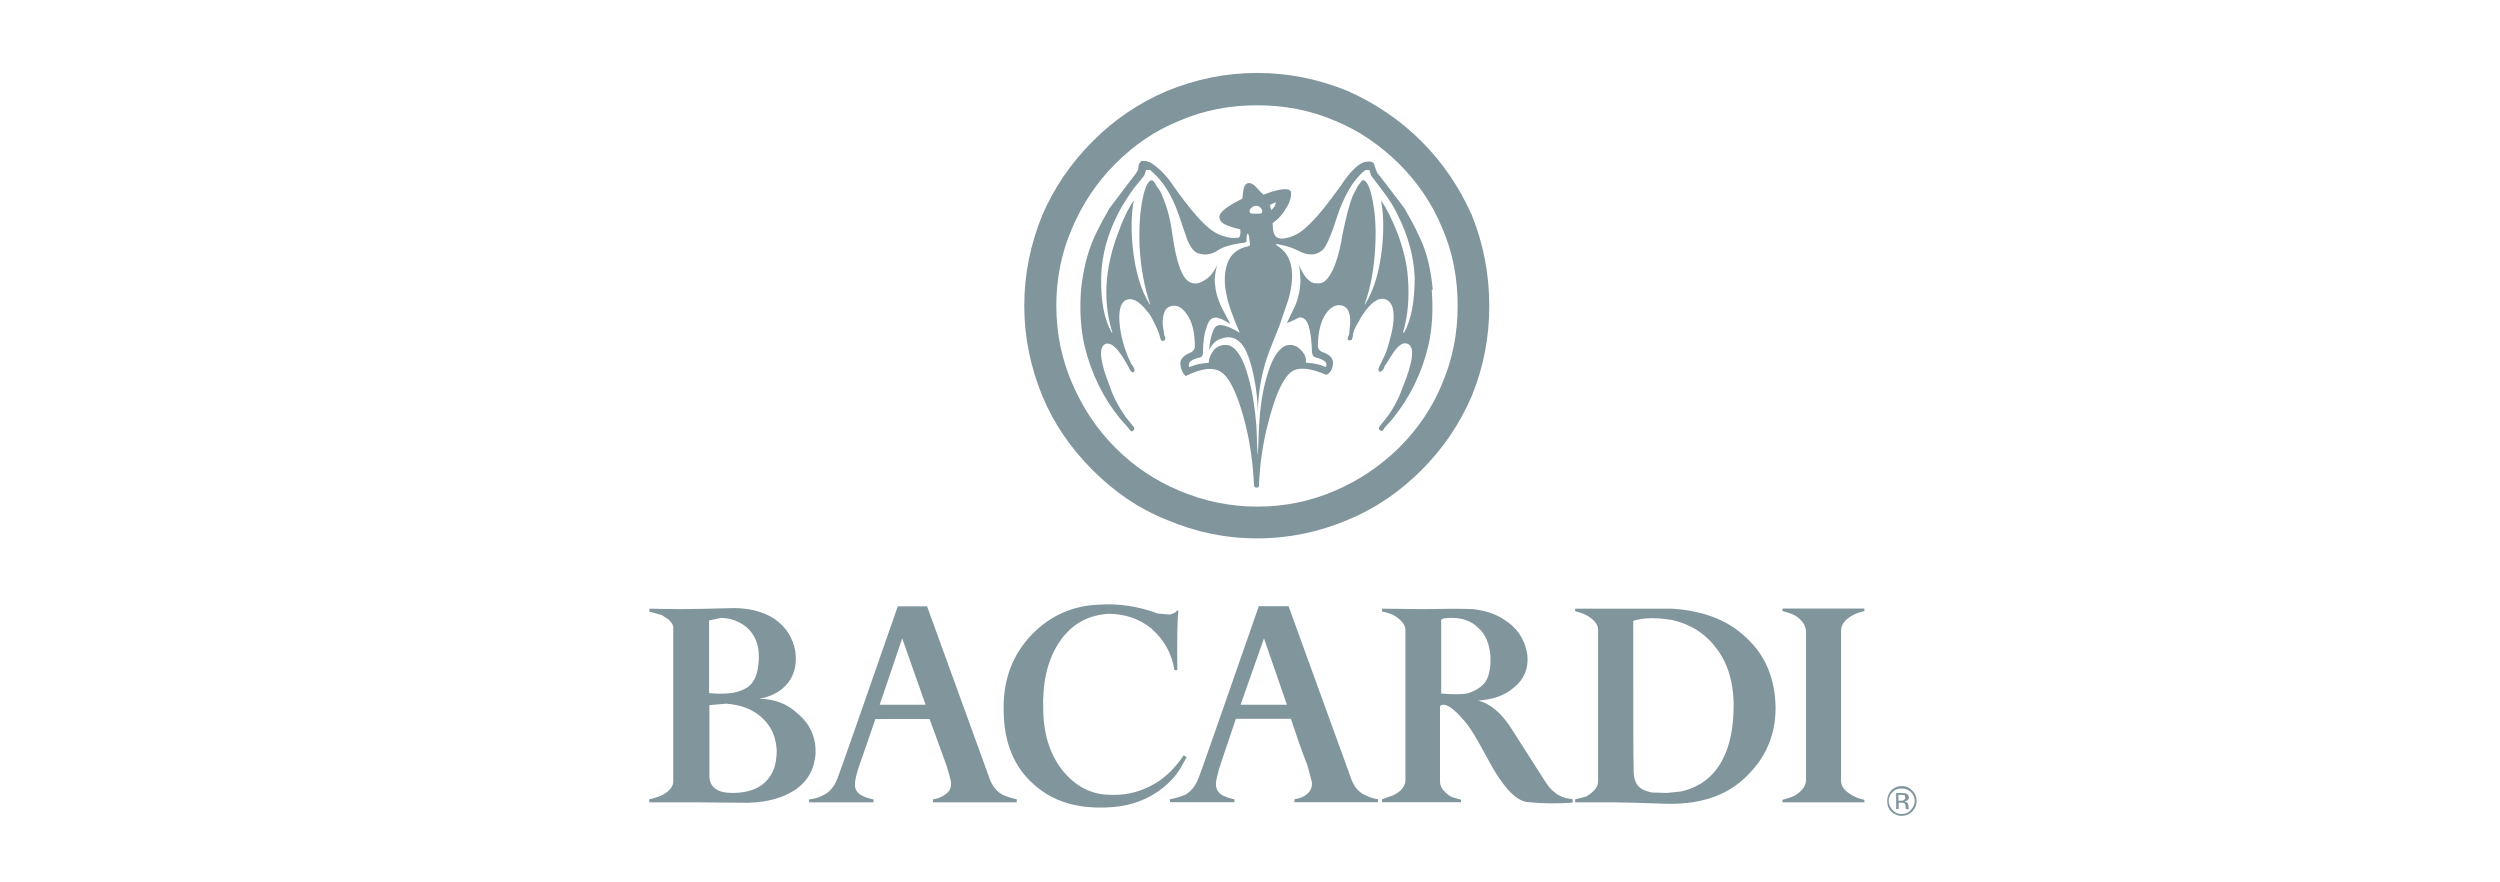
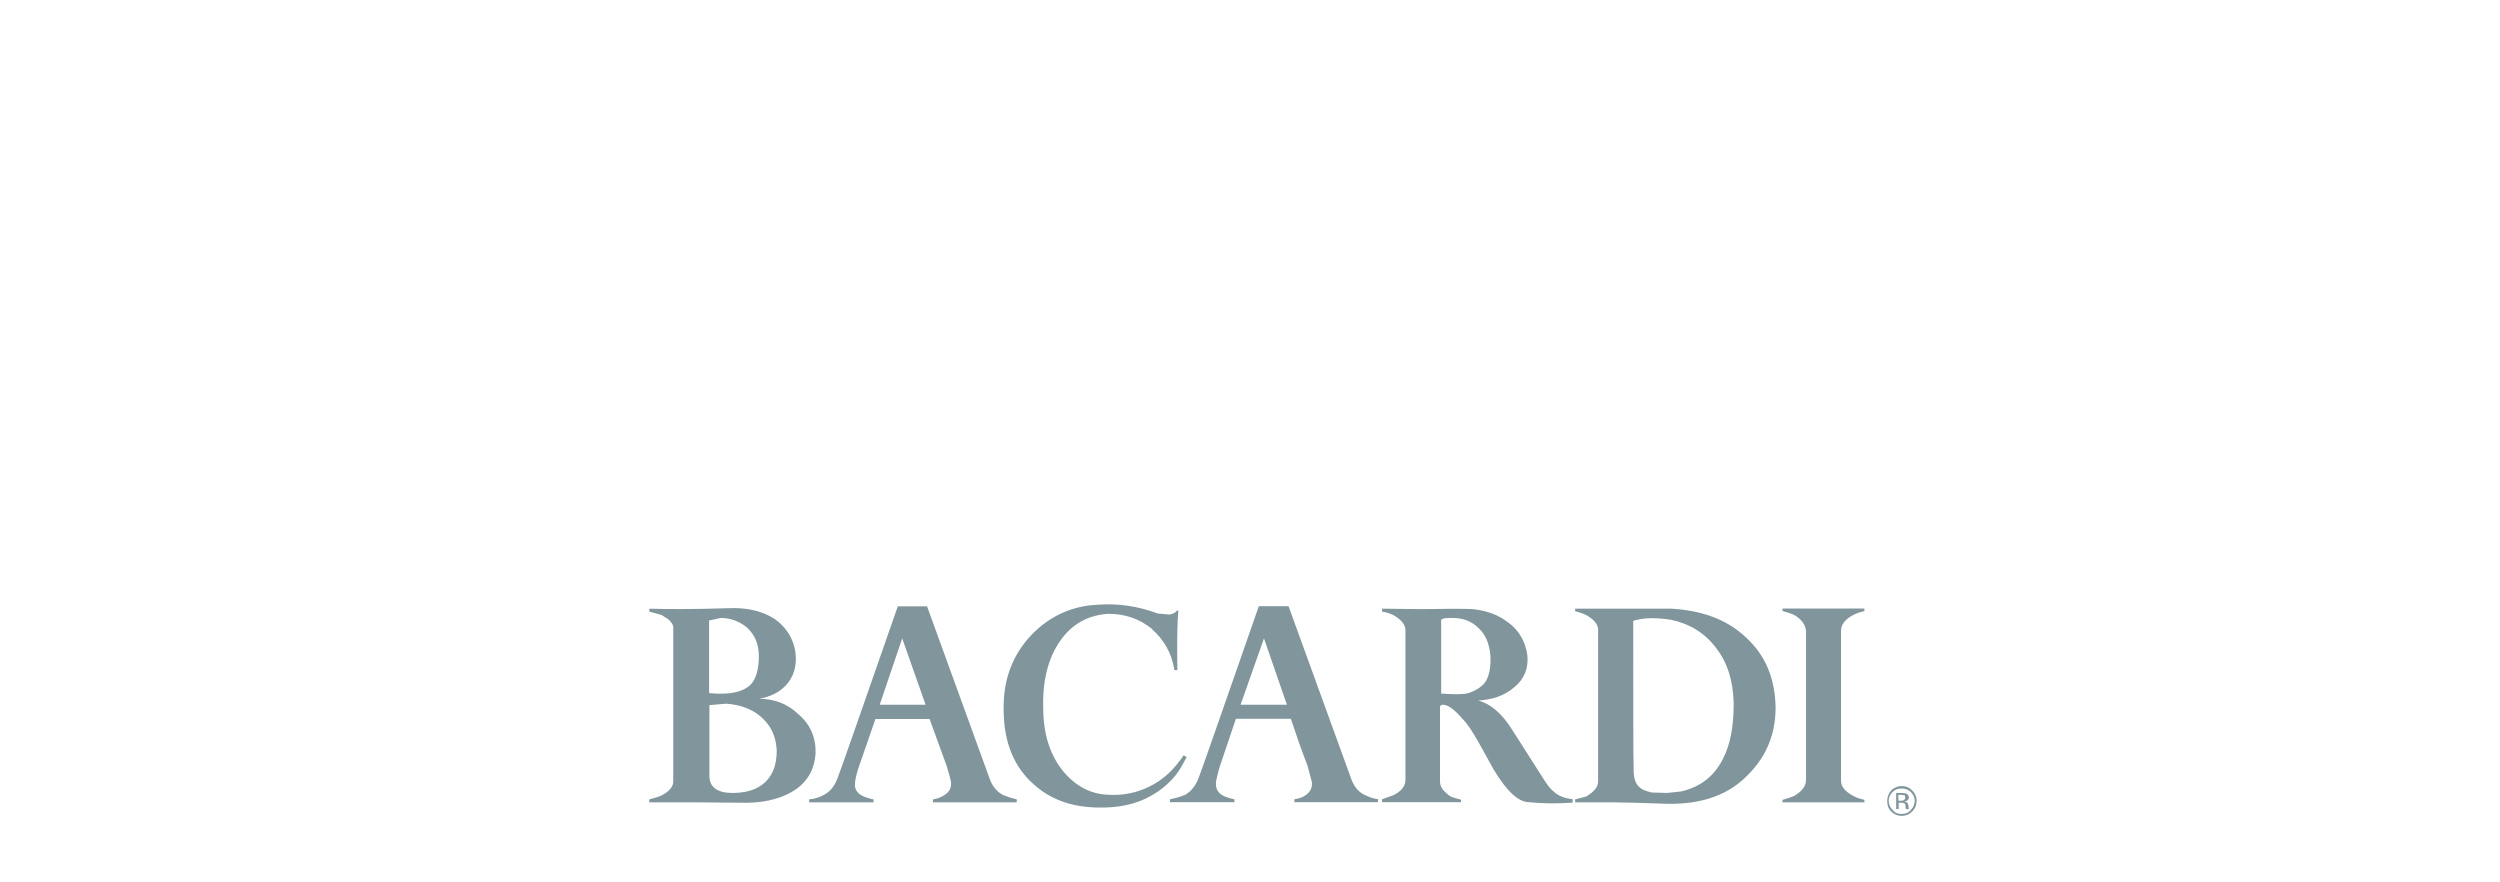
<svg xmlns="http://www.w3.org/2000/svg" id="LOGO_-_Bacardi" data-name="LOGO - Bacardi" viewBox="0 0 170 60">
  <defs>
    <style>
      .cls-1 {
        fill-rule: evenodd;
      }

      .cls-1, .cls-2 {
        fill: #80959c;
      }
    </style>
  </defs>
-   <path class="cls-1" d="M97.43,19.7c-.13-1.36-.4-2.55-.9-3.58-.36-.8-.73-1.43-1.03-1.96l-1.23-1.62-.63-.8c-.03-.13-.1-.23-.13-.36l-.07-.23c-.1-.17-.33-.2-.66-.13-.43.13-.99.66-1.59,1.59-.93,1.29-1.72,2.29-2.42,2.89-.46.43-.99.66-1.56.73-.13,0-.27-.03-.4-.1-.17-.13-.27-.43-.27-.96.43-.3.73-.66.99-1.13.2-.33.27-.63.27-.93-.03-.3-.46-.33-1.33-.07l-.56.2-.2-.2-.4-.43c-.36-.27-.6-.2-.73.17-.03.13-.07.36-.1.73-1.03.5-1.56.93-1.56,1.23,0,.2.1.36.33.5.2.1.56.23,1.09.36.03.3,0,.46-.1.56l-.4.03c-.66-.07-1.19-.3-1.66-.7-.63-.53-1.43-1.49-2.39-2.85-.46-.7-.99-1.23-1.56-1.59l-.3-.1h-.33l-.17.23-.03.3c0,.1-.1.2-.17.33l-.56.73-1.23,1.63c-.3.53-.66,1.16-1.03,1.96-.46,1.03-.76,2.22-.9,3.58-.1,1.36-.03,2.59.23,3.78.46,1.89,1.26,3.55,2.42,4.97l.56.63c.17.27.27.3.4.13.03-.07,0-.2-.17-.36l-.4-.5c-.46-.66-.83-1.33-1.06-2.02-.7-1.76-.8-2.72-.33-2.95.33-.13.73.17,1.23.96l.33.56c.13.3.23.43.36.4.13-.1.07-.27-.17-.6-.27-.53-.53-1.23-.7-2.12-.2-1.16-.1-1.89.3-2.16.43-.23.93,0,1.49.73.2.2.33.46.46.73.23.46.36.76.4.96.07.27.1.36.23.33.17-.03.2-.17.07-.43l-.1-.73c0-.7.17-1.09.53-1.19.4-.13.76.03,1.13.56s.53,1.26.53,2.16c0,.2-.1.3-.23.4-.53.2-.76.46-.76.76.03.36.13.63.36.86,1.09-.53,1.86-.63,2.42-.27.43.27.9,1.06,1.33,2.42.43,1.36.7,2.75.83,4.21l.07.96c0,.2.03.27.17.27s.2-.07.17-.27l.07-.96c.13-1.46.43-2.85.83-4.15.4-1.33.86-2.16,1.29-2.49.53-.36,1.29-.27,2.39.2.3-.13.43-.43.46-.8,0-.33-.23-.6-.76-.76-.17-.1-.27-.2-.27-.4,0-.9.17-1.63.53-2.19.36-.5.73-.66,1.13-.56.4.13.56.53.53,1.23l-.07.73c-.13.27-.13.4.03.4.13.03.2-.07.23-.33,0-.2.13-.53.4-.96.13-.27.3-.5.46-.73.56-.73,1.06-.96,1.49-.7.43.27.53.99.3,2.12-.11.48-.24.96-.4,1.43l-.33.7c-.2.36-.23.53-.13.6.13.03.27-.07.36-.36l.36-.56c.5-.83.86-1.13,1.23-.96.46.2.37,1.19-.36,2.95-.25.73-.61,1.41-1.06,2.02l-.4.5c-.13.13-.2.27-.13.36.13.13.23.13.36-.13l.56-.63c1.16-1.43,1.99-3.12,2.42-4.97.27-1.19.33-2.45.23-3.78ZM86.55,13.83l.2-.07s0,.13-.07.27l-.23.27-.1-.36.2-.1ZM85.23,14.03c.2-.07.37-.03.5.1.1.1.1.17.1.3,0,.07-.1.1-.23.1h-.46c-.13-.03-.17-.07-.17-.17,0-.13.1-.23.27-.33ZM95.44,22.62l-.03-.03c.33-1.09.43-2.35.33-3.68-.07-.96-.3-1.96-.7-3.02-.36-.93-.73-1.69-1.13-2.26.17.86.2,1.96.07,3.22-.17,1.56-.53,2.85-1.16,3.85h-.03c.43-1.16.66-2.52.73-4.01.07-1.29-.03-2.39-.23-3.28-.17-.8-.4-1.16-.6-1.16-.07,0-.17.13-.36.4l-.36.7c-.23.6-.43,1.39-.66,2.49-.27,1.72-.7,2.82-1.19,3.25-.2.17-.4.2-.63.17-.23,0-.4-.1-.56-.27-.2-.17-.4-.5-.63-1.03.1.27.1.6.13,1.03,0,.66-.13,1.39-.5,2.09l-.43.9.46-.2.4-.2c.3,0,.5.17.63.6.13.4.2,1,.23,1.82.03.17.1.27.23.3.63.17.86.36.7.66-.36-.17-.8-.27-1.36-.3.07-.3-.07-.6-.33-.86-.3-.33-.66-.4-1.03-.3-.53.23-.96.93-1.29,2.12-.3,1-.46,2.16-.53,3.42-.03,1.09-.07,1.76-.1,1.92l-.07-1.92c-.1-1.26-.27-2.42-.56-3.42-.33-1.19-.73-1.89-1.26-2.12-.4-.1-.73-.03-1.06.27-.23.3-.36.6-.36.9-.53.03-.96.13-1.33.3-.13-.3.1-.53.73-.66.1-.03.2-.13.2-.3,0-.76.1-1.39.27-1.82.13-.43.33-.6.63-.6l.36.1.6.33-.63-1.19c-.23-.53-.37-.99-.4-1.43-.07-.4,0-.86.13-1.36-.17.36-.4.73-.76.96-.4.27-.73.36-1.06.2-.56-.23-.96-1.36-1.23-3.35-.13-.93-.33-1.72-.66-2.49-.07-.23-.2-.46-.4-.7-.13-.27-.23-.4-.33-.4-.2,0-.43.36-.6,1.16-.2.9-.27,1.99-.23,3.28.07,1.49.33,2.85.73,4.01h-.03c-.63-1-.99-2.29-1.16-3.85-.13-1.26-.1-2.35.07-3.22-.4.56-.76,1.33-1.09,2.26-.4,1.06-.63,2.06-.73,3.02-.13,1.33,0,2.55.36,3.68l-.03.03c-.53-.9-.76-2.16-.73-3.78.03-1.46.43-2.95,1.19-4.41.27-.5.6-1.03,1.03-1.63l.7-.86.1-.27.03-.13h.27l.46.43c.63.66,1.16,1.59,1.56,2.82l.5,1.46c.09.24.21.46.36.66.17.23.36.33.63.36.33.07.7,0,1.06-.23.4-.27.9-.4,1.49-.5.36-.03.5-.07.5-.13,0-.36.03-.5.07-.53.07,0,.07.07.1.17l.07.53c.03.1-.03.13-.17.17-.2.04-.39.11-.56.2-.36.2-.6.46-.76.83-.27.66-.3,1.46-.07,2.42.07.43.36,1.23.86,2.42-.76-.46-1.29-.63-1.59-.46-.23.2-.4.73-.5,1.63.23-.43.5-.7.93-.8.4-.13.8-.07,1.13.23.36.27.7,1.03.96,2.22.2.96.3,1.82.3,2.59.03-1.49.3-2.92.83-4.28l.66-1.66.6-1.76c.5-1.82.23-3.05-.8-3.65-.13-.1-.07-.13.33-.03.4.08.79.21,1.16.4.36.2.73.27,1.06.23.27-.07.46-.17.63-.36.23-.27.56-1.03.93-2.22.4-1.19.9-2.12,1.46-2.72.2-.23.36-.36.46-.43h.27l.03.13.1.27.73.96c.46.6.8,1.13,1.03,1.63.76,1.49,1.13,2.92,1.19,4.31,0,1.63-.23,2.89-.73,3.78Z" />
-   <path class="cls-2" d="M100.08,14.62c-.83-1.86-1.96-3.55-3.42-5.01-1.46-1.46-3.15-2.59-5.01-3.42-1.96-.8-4.01-1.23-6.17-1.23s-4.18.43-6.14,1.23c-1.88.8-3.6,1.96-5.04,3.42-1.46,1.46-2.62,3.15-3.42,5.01-.8,1.96-1.23,4.01-1.23,6.17s.43,4.18,1.23,6.14c.8,1.92,1.96,3.58,3.42,5.04,1.46,1.46,3.12,2.62,5.04,3.38,1.96.83,3.98,1.26,6.14,1.26s4.21-.43,6.17-1.26c1.86-.76,3.55-1.92,5.01-3.38,1.46-1.46,2.59-3.12,3.42-5.04.8-1.96,1.19-3.98,1.19-6.14h0c0-2.16-.4-4.21-1.19-6.17ZM98.06,26.1c-.66,1.63-1.66,3.08-2.92,4.34-1.29,1.26-2.72,2.22-4.34,2.92-1.69.73-3.45,1.09-5.31,1.09-1.83,0-3.63-.37-5.31-1.09-1.63-.68-3.1-1.67-4.34-2.92-1.26-1.26-2.22-2.72-2.92-4.34-.73-1.69-1.09-3.45-1.09-5.31s.36-3.65,1.09-5.31c.7-1.63,1.66-3.08,2.92-4.34,1.26-1.26,2.69-2.26,4.34-2.92,1.69-.73,3.45-1.06,5.31-1.06s3.62.33,5.31,1.06c1.62.66,3.05,1.66,4.34,2.92,1.26,1.26,2.25,2.72,2.92,4.34.73,1.66,1.06,3.45,1.06,5.31s-.33,3.61-1.06,5.31Z" />
  <path class="cls-1" d="M130.33,54.45c0-.27-.1-.5-.3-.7s-.43-.3-.73-.3c-.23,0-.5.1-.7.3-.17.2-.27.43-.27.7,0,.3.07.53.27.73s.46.3.7.3c.3,0,.53-.1.73-.3.2-.2.3-.43.3-.73ZM130.2,54.45c0,.27-.1.46-.27.63-.17.2-.36.27-.63.27-.23,0-.43-.07-.6-.27-.17-.16-.27-.39-.27-.63,0-.23.1-.43.27-.6s.36-.23.6-.23c.27,0,.46.07.63.23.17.17.27.37.27.6Z" />
  <path class="cls-1" d="M129.8,54.22c0-.13-.07-.2-.2-.27l-.3-.03h-.36v1.09h.17v-.43h.17l.2.03c.07.03.1.13.1.27v.07l.03.07h.2l-.03-.07v-.17l-.07-.17c-.03-.07-.1-.07-.2-.1l.17-.07c.07-.03.13-.13.13-.23ZM129.53,54.09l.03.2-.1.13-.17.03h-.2v-.4h.2l.23.03ZM78.33,42.78c.83.73,1.36,1.66,1.53,2.79h.2c-.03-2.06,0-3.42.07-4.05h-.1c-.07.13-.27.23-.5.27l-.8-.07c-1.33-.5-2.69-.7-4.05-.6-1.76.07-3.28.76-4.51,2.02-1.33,1.39-1.99,3.12-1.92,5.27.03,2.12.73,3.78,2.06,4.94,1.26,1.13,2.85,1.62,4.84,1.56,1.36-.03,2.52-.36,3.55-1.06.73-.5,1.29-1.09,1.66-1.76l.33-.6-.2-.13c-.63.93-1.36,1.66-2.32,2.12-.87.44-1.85.63-2.82.56-1.19-.03-2.22-.6-3.05-1.59-.86-1.06-1.33-2.42-1.36-4.15-.07-1.82.27-3.35,1.03-4.54.83-1.29,1.96-1.92,3.38-2.02,1.16,0,2.12.33,2.99,1.03h0ZM53.42,46.63c.56-.6.8-1.39.66-2.35-.17-.93-.63-1.62-1.36-2.16-.83-.56-1.92-.83-3.25-.76-2.35.07-4.08.07-5.31.03v.2l.83.23c.3.2.5.3.56.4.17.17.27.36.23.6v10.28c.03.36-.27.73-.8.99-.3.13-.56.2-.83.27v.2h3.28l3.42.03c1.36-.03,2.45-.36,3.25-.9.86-.6,1.29-1.43,1.36-2.45.03-1.09-.36-1.99-1.19-2.69-.73-.7-1.62-1.03-2.65-1.03.7-.13,1.33-.4,1.79-.89h0ZM52.82,50.97c0,.53-.07,1.03-.23,1.39-.43,1.03-1.36,1.56-2.79,1.56-1.03,0-1.59-.4-1.56-1.23v-4.74l1.13-.1c1.36.1,2.35.63,2.98,1.59.27.43.43.96.46,1.53h0ZM49.01,42.02c.66,0,1.26.23,1.76.63.56.5.83,1.16.83,1.96,0,.96-.2,1.62-.63,2.02-.56.46-1.43.63-2.75.5v-4.94l.8-.17h0ZM126.78,41.55v-.17h-5.57v.17c.23.07.5.13.8.27.5.3.76.66.8,1.09v10.18c-.03.4-.3.73-.8,1.03-.3.13-.56.2-.8.27v.17h5.57v-.17c-.27-.07-.53-.13-.76-.27-.56-.3-.83-.63-.83-1.03v-10.18c0-.43.27-.8.83-1.09.23-.13.5-.2.76-.27ZM102.54,42.32c-.66-.53-1.49-.8-2.39-.9-.63-.03-1.79-.03-3.48,0l-2.69-.03v.2c.27.03.53.13.76.23.53.3.8.63.83.99v10.28c-.03.4-.3.73-.83.99l-.76.27v.2h5.37v-.17c-.27-.07-.5-.13-.73-.23-.46-.33-.7-.63-.7-.99v-5.07c0-.1.07-.17.2-.17.33,0,.76.3,1.33.96.33.33.7.9,1.09,1.59l1.03,1.86c.86,1.43,1.66,2.22,2.42,2.22.96.1,1.92.1,2.95.03v-.23c-.53-.07-.93-.2-1.26-.5-.23-.17-.46-.46-.73-.9l-2.12-3.32c-.7-1.13-1.49-1.79-2.32-1.99.99-.07,1.79-.33,2.45-.9.7-.56.99-1.33.9-2.19-.13-.89-.53-1.66-1.33-2.25h0ZM98.76,42.02c.73,0,1.33.23,1.79.7.5.46.73,1.09.8,1.89.03.73-.07,1.29-.3,1.69-.2.33-.6.63-1.19.83-.36.1-.99.1-1.86.03v-5.01c.13-.13.4-.13.76-.13ZM113.48,41.39h-6.37v.17c.23.07.5.13.76.27.53.3.8.63.8.99v10.31c0,.4-.27.7-.8,1.03l-.76.2v.2h2.62c.5,0,1.73.03,3.68.1,2.39.03,4.21-.63,5.54-2.06,1.19-1.23,1.79-2.72,1.79-4.48-.03-1.99-.7-3.58-2.02-4.78-1.29-1.23-3.05-1.86-5.24-1.96h0ZM113.65,42.15c1.26.27,2.29.9,3.05,1.92.8,1.03,1.16,2.29,1.19,3.78,0,1.56-.23,2.82-.76,3.81-.6,1.16-1.53,1.86-2.82,2.16l-.96.1-1.03-.03c-.43-.1-.66-.2-.8-.33-.27-.2-.43-.6-.43-1.13-.03-.96-.03-4.38-.03-10.21.7-.23,1.56-.23,2.59-.07h0ZM68.28,54.09c-.4-.17-.73-.53-.93-.99l-4.31-11.87h-1.99c-2.52,7.23-3.88,11.14-4.08,11.64-.2.56-.5.96-.96,1.19-.31.17-.65.27-.99.3v.2h4.38v-.2c-.36-.07-.63-.17-.86-.3-.27-.17-.43-.43-.4-.76,0-.2.07-.56.23-1.06l1.16-3.35h3.68l1.16,3.18c.17.56.27.93.3,1.13.03.36-.1.63-.4.83-.17.13-.46.27-.83.33v.2h5.7v-.2c-.29-.07-.58-.16-.86-.27h0ZM62.94,47.92h-3.12l1.53-4.51,1.59,4.51ZM87.78,48.88c.36,1.09.73,2.16,1.13,3.18l.3,1.13c.03.36-.1.63-.36.83-.2.17-.46.27-.83.33v.2h5.67l.03-.2c-.3-.04-.59-.13-.86-.27-.43-.17-.73-.53-.93-.99l-4.31-11.87h-2.02c-2.52,7.23-3.88,11.14-4.08,11.64-.2.56-.53.96-.93,1.19-.33.13-.66.23-1.03.3v.2h4.38v-.2c-.36-.07-.66-.17-.86-.3-.27-.17-.4-.43-.4-.76,0-.2.1-.56.23-1.06l1.13-3.35h3.75,0ZM84.36,47.92l1.59-4.51,1.56,4.51h-3.15Z" />
</svg>